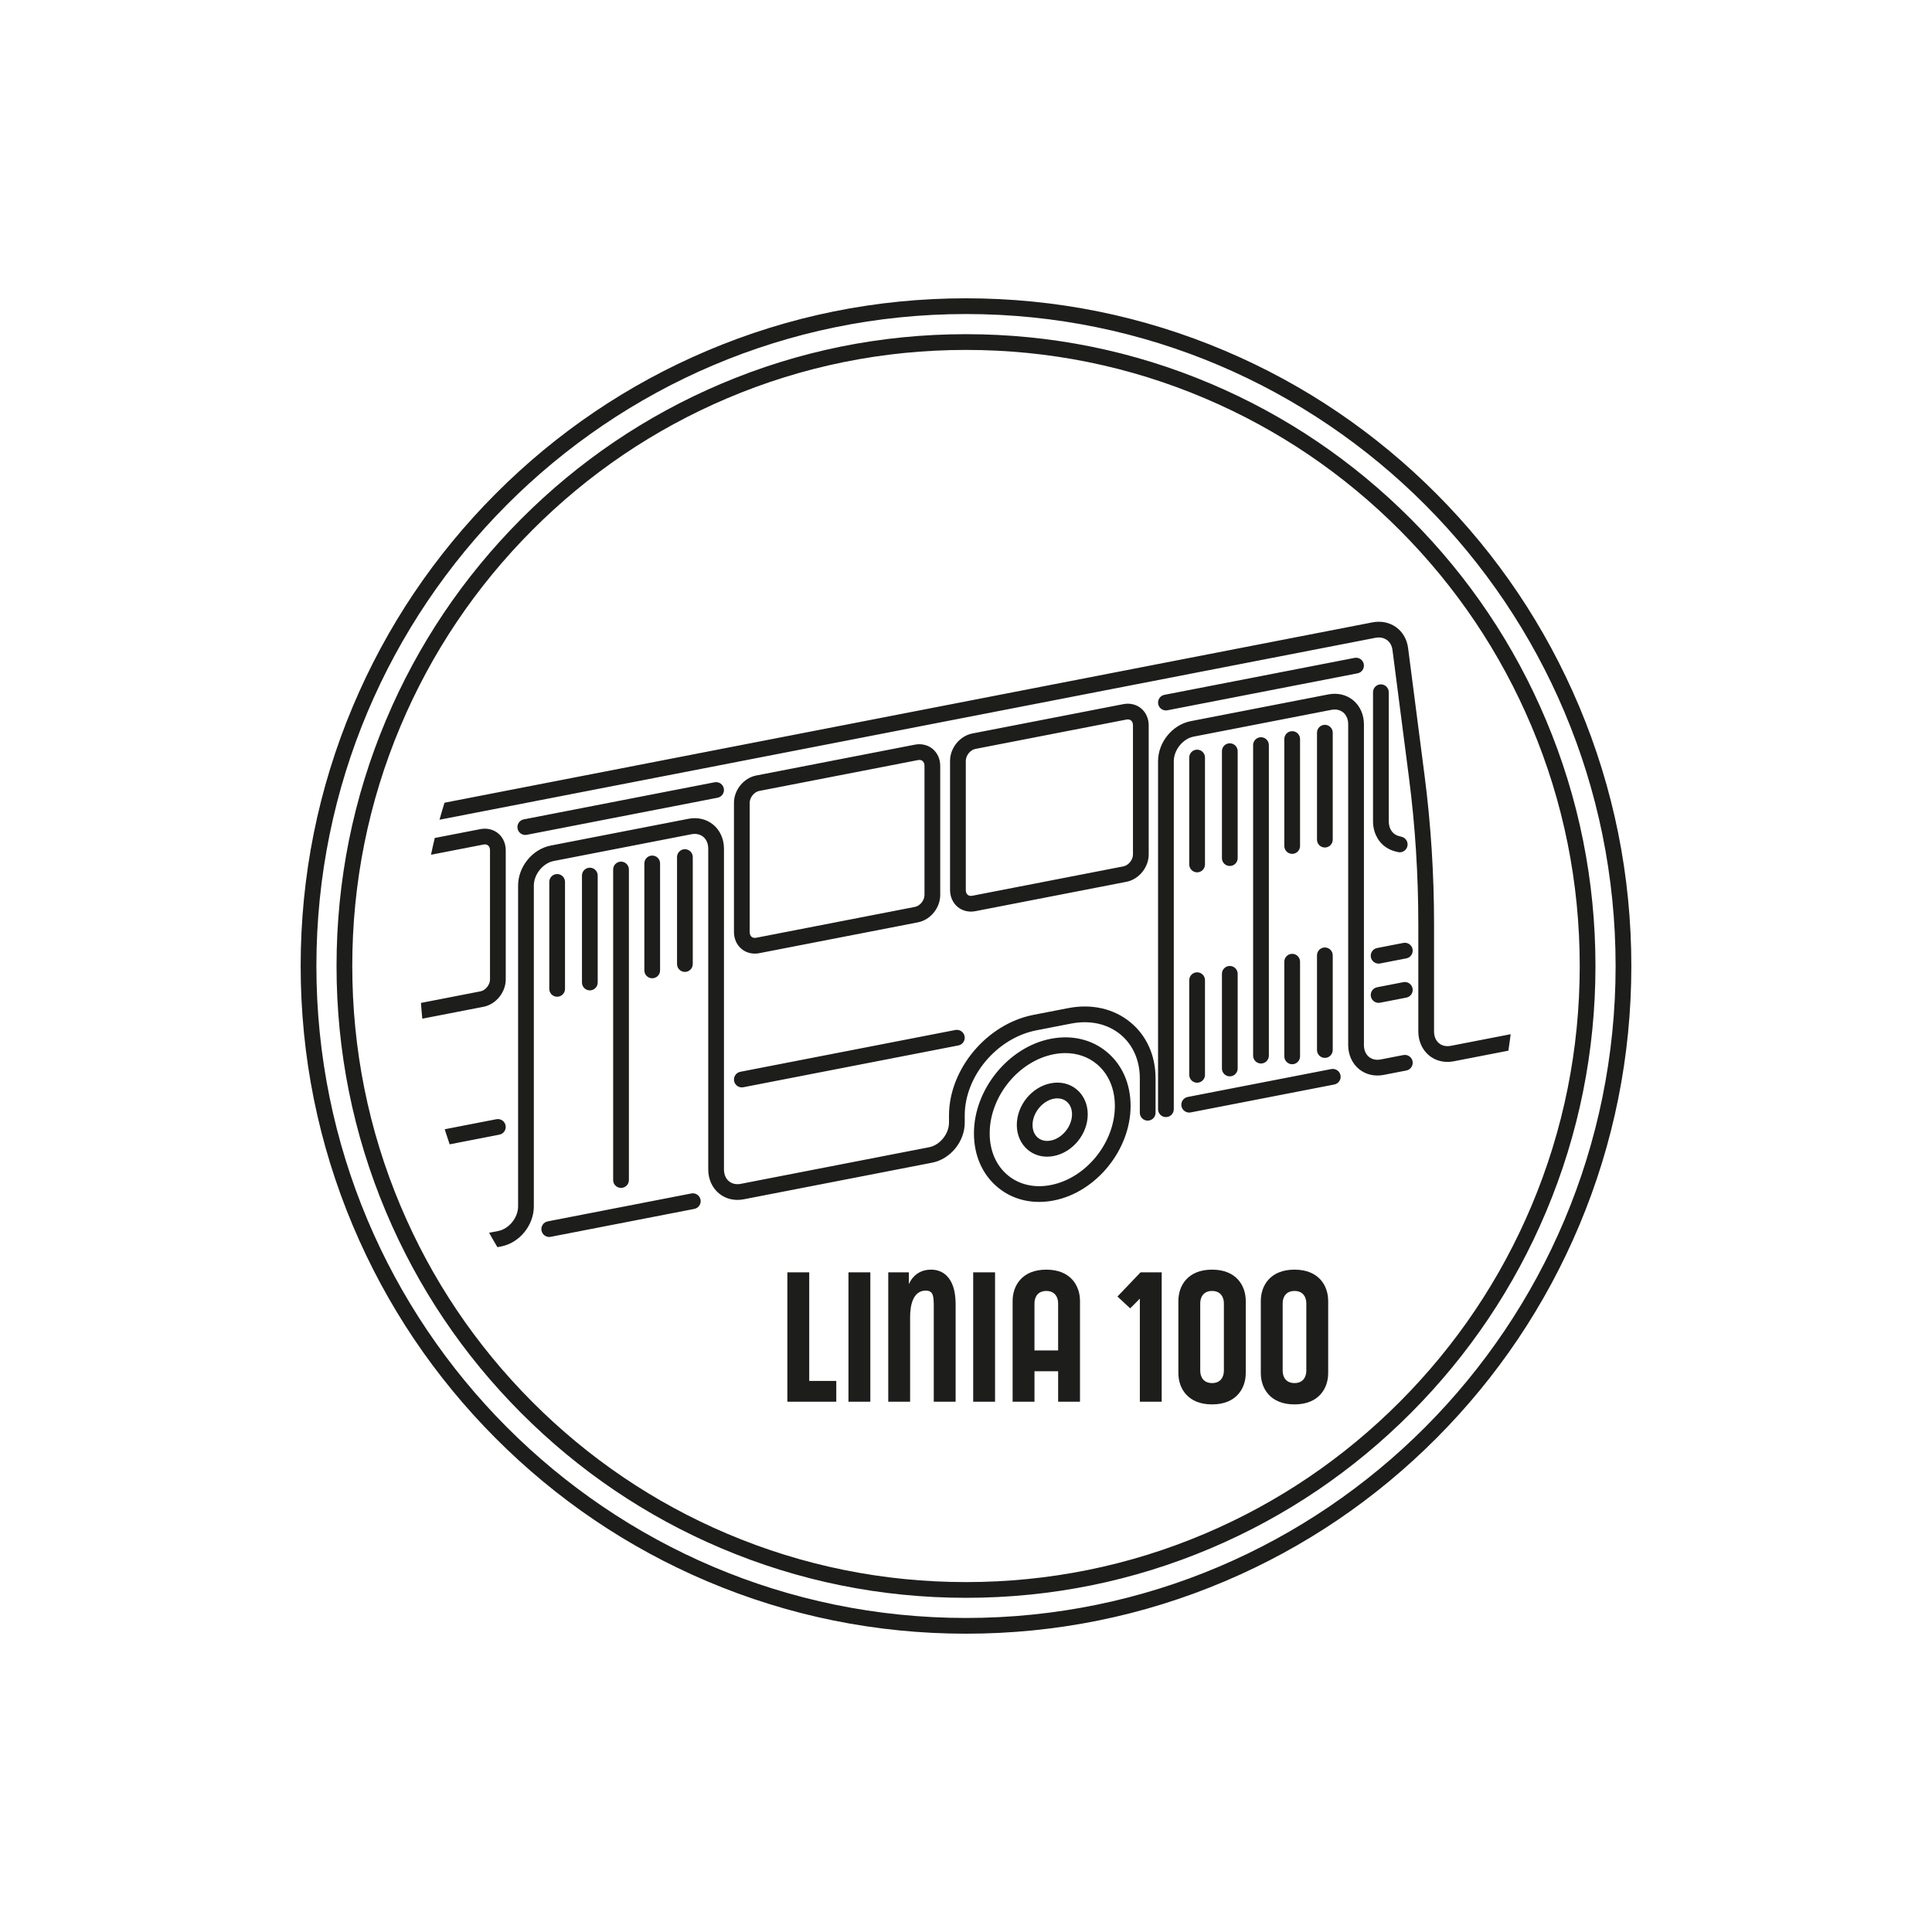
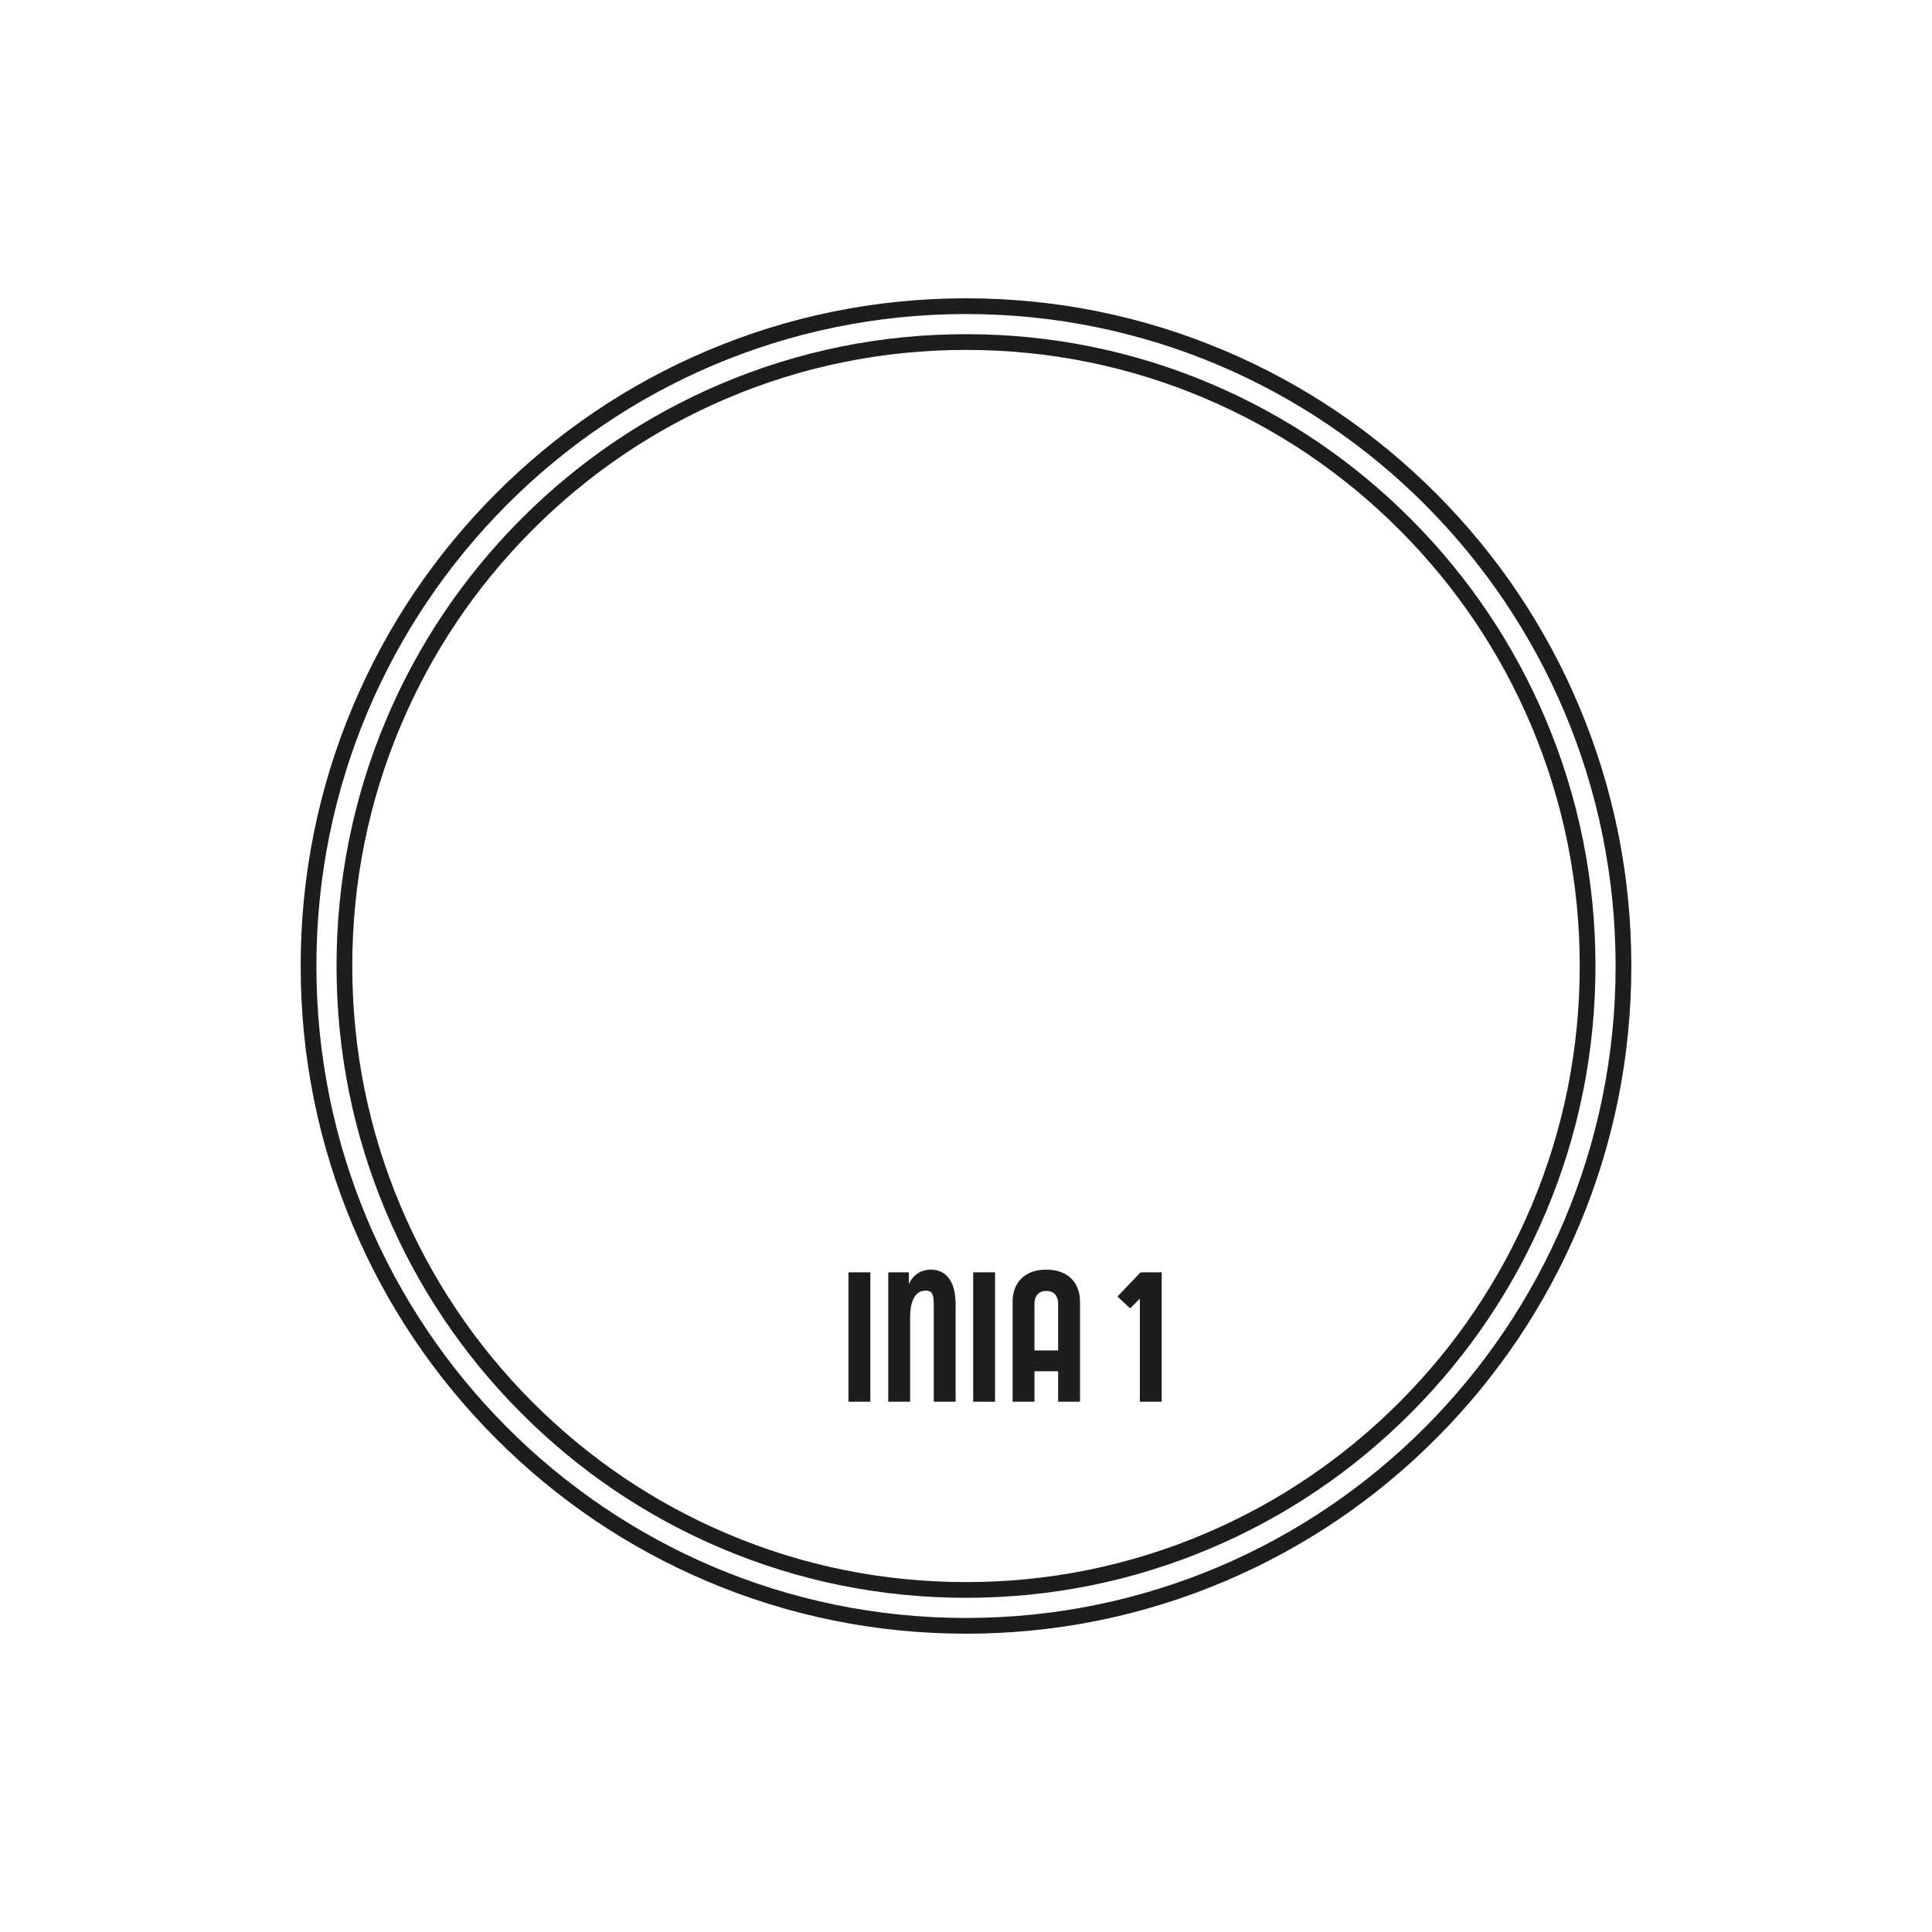
<svg xmlns="http://www.w3.org/2000/svg" id="Warstwa_1" viewBox="0 0 700 700">
  <defs>
    <style>.cls-1{fill:#1d1d1b;}</style>
  </defs>
  <g id="_100_black">
-     <path class="cls-1" d="M285.276,507.865v-46.876h7.921v39.345h9.804v7.531h-17.725Z" />
    <path class="cls-1" d="M307.417,507.865v-46.876h7.921v46.876h-7.921Z" />
    <path class="cls-1" d="M338.321,507.865v-34.021c0-4.155-.065-6.232-2.922-6.232-4.675,0-5.648,5.519-5.648,9.544v30.71h-7.921v-46.876h7.467v4.35s1.818-5.324,7.986-5.324c3.636,0,5.843,1.818,7.142,4.091,1.363,2.337,1.818,5.324,1.818,8.83v34.93h-7.921Z" />
    <path class="cls-1" d="M352.606,507.865v-46.876h7.921v46.876h-7.921Z" />
    <path class="cls-1" d="M383.381,507.865v-11.037h-8.57v11.037h-7.921v-36.488c0-5.519,3.376-11.362,12.206-11.362s12.206,5.844,12.206,11.362v36.488h-7.921ZM374.811,489.297h8.57v-17.076c0-2.077-1.039-4.479-4.285-4.479s-4.285,2.402-4.285,4.479v17.076Z" />
    <path class="cls-1" d="M412.988,507.865v-37.332l-3.506,3.506-4.61-4.285,8.375-8.765h7.661v46.876h-7.921Z" />
-     <path class="cls-1" d="M426.947,497.478v-26.101c0-5.519,3.376-11.362,12.206-11.362s12.206,5.844,12.206,11.362v26.101c0,5.519-3.376,11.362-12.206,11.362s-12.206-5.844-12.206-11.362ZM434.868,496.633c0,2.078,1.039,4.48,4.285,4.48s4.285-2.402,4.285-4.48v-24.412c0-2.077-1.039-4.479-4.285-4.479s-4.285,2.402-4.285,4.479v24.412Z" />
-     <path class="cls-1" d="M456.813,497.478v-26.101c0-5.519,3.376-11.362,12.206-11.362s12.206,5.844,12.206,11.362v26.101c0,5.519-3.376,11.362-12.206,11.362s-12.206-5.844-12.206-11.362ZM464.734,496.633c0,2.078,1.039,4.48,4.285,4.48s4.285-2.402,4.285-4.48v-24.412c0-2.077-1.039-4.479-4.285-4.479s-4.285,2.402-4.285,4.479v24.412Z" />
-     <path class="cls-1" d="M268.233,388.332l77.912-15.145c1.546-.299,3.042.709,3.342,2.254.3,1.545-.709,3.041-2.254,3.342l-77.912,15.145c-.184.036-.367.053-.547.053-1.337,0-2.53-.945-2.795-2.307-.3-1.545.709-3.041,2.254-3.342ZM344.223,322.473v-46.808c0-4.675,3.547-9.027,8.076-9.908l54.73-10.639c2.339-.452,4.669.102,6.398,1.527,1.758,1.449,2.766,3.686,2.766,6.137v46.808c0,4.675-3.547,9.027-8.076,9.907h0s-54.73,10.639-54.73,10.639c-.534.104-1.068.155-1.594.155-1.777,0-3.47-.583-4.804-1.682-1.758-1.449-2.766-3.686-2.766-6.137ZM349.924,322.473c0,.754.246,1.371.691,1.739.423.349,1.006.463,1.685.331l54.73-10.639c1.845-.359,3.464-2.374,3.464-4.312v-46.808c0-.754-.246-1.371-.691-1.739-.308-.254-.702-.384-1.156-.384-.168,0-.345.018-.528.053l-54.73,10.639c-1.845.358-3.464,2.374-3.464,4.312v46.808ZM190.319,302.52c.18,0,.363-.017.547-.053l69.132-13.438c1.545-.301,2.554-1.796,2.254-3.342-.3-1.544-1.796-2.554-3.342-2.254l-69.132,13.438c-1.545.301-2.554,1.796-2.254,3.342.265,1.361,1.458,2.307,2.795,2.307ZM265.927,337.692v-46.808c0-4.675,3.548-9.027,8.077-9.908l57.491-11.175c2.341-.454,4.67.103,6.398,1.527,1.757,1.449,2.766,3.686,2.766,6.137v46.808c0,4.676-3.548,9.028-8.077,9.908l-57.491,11.175c-.534.104-1.068.155-1.594.155-1.778,0-3.471-.583-4.805-1.682-1.757-1.449-2.766-3.686-2.766-6.137ZM271.627,337.692c0,.754.246,1.371.691,1.739.423.349,1.007.463,1.686.33l57.491-11.175h0c1.845-.358,3.463-2.374,3.463-4.312v-46.808c0-.754-.245-1.372-.691-1.739-.309-.254-.702-.384-1.157-.384-.168,0-.345.018-.528.053l-57.491,11.175c-1.846.358-3.464,2.374-3.464,4.312v46.808ZM251.003,349.289v-38.752c0-1.574-1.276-2.85-2.85-2.85s-2.85,1.276-2.85,2.85v38.752c0,1.574,1.276,2.85,2.85,2.85s2.85-1.276,2.85-2.85ZM180.931,411.109c1.545-.301,2.554-1.796,2.254-3.342-.3-1.544-1.794-2.551-3.342-2.254l-18.722,3.639c.571,1.833,1.168,3.653,1.788,5.46l18.022-3.503ZM216.558,355.984v-38.752c0-1.574-1.276-2.85-2.85-2.85s-2.85,1.276-2.85,2.85v38.752c0,1.574,1.276,2.85,2.85,2.85s2.85-1.276,2.85-2.85ZM253.818,434.667c-.3-1.544-1.794-2.555-3.342-2.254l-52.021,10.112c-1.545.301-2.554,1.796-2.254,3.342.265,1.361,1.458,2.307,2.795,2.307.18,0,.363-.017.547-.053l52.021-10.112c1.545-.301,2.554-1.796,2.254-3.342ZM227.86,427.551v-112.515c0-1.574-1.276-2.85-2.85-2.85s-2.85,1.276-2.85,2.85v112.515c0,1.574,1.276,2.85,2.85,2.85s2.85-1.276,2.85-2.85ZM204.716,358.287v-38.752c0-1.574-1.276-2.85-2.85-2.85s-2.85,1.276-2.85,2.85v38.752c0,1.574,1.276,2.85,2.85,2.85s2.85-1.276,2.85-2.85ZM174.073,359.186l-21.549,4.189c.131,1.901.296,3.806.483,5.713l22.154-4.306c4.529-.881,8.077-5.233,8.077-9.908v-46.808c0-2.451-1.008-4.688-2.766-6.137-1.729-1.425-4.058-1.98-6.399-1.527l-16.552,3.217c-.485,2.014-.938,4.038-1.36,6.072l19-3.693c.678-.134,1.262-.019,1.686.33.445.368.691.985.691,1.739v46.808c0,1.938-1.619,3.954-3.464,4.312ZM349.539,404.151c0-14.226,11.66-28.066,25.992-30.851l12.542-2.438c6.835-1.329,13.19.074,17.892,3.95,4.522,3.728,7.013,9.375,7.013,15.9v12.464c0,1.574,1.276,2.85,2.85,2.85s2.85-1.276,2.85-2.85v-12.464c0-8.259-3.227-15.468-9.087-20.298-6.04-4.979-14.068-6.807-22.605-5.147l-12.542,2.438c-16.875,3.28-30.604,19.63-30.604,36.447v2.601c0,4.073-3.296,8.154-7.198,8.913l-68.227,13.262c-1.653.323-3.182-.008-4.3-.931-1.167-.962-1.81-2.484-1.81-4.287v-116.223c0-3.485-1.416-6.65-3.884-8.685-2.457-2.024-5.658-2.778-9.014-2.129l-49.881,9.696c-6.623,1.287-11.811,7.66-11.811,14.508v116.223c0,4.073-3.296,8.155-7.198,8.913l-3.308.643c.981,1.757,1.98,3.501,3.011,5.222l1.385-.269c6.623-1.287,11.811-7.66,11.811-14.508v-116.223c0-4.073,3.296-8.155,7.198-8.913l49.881-9.696c1.656-.323,3.183.01,4.301.932,1.167.962,1.81,2.484,1.81,4.287v116.223c0,3.485,1.416,6.65,3.884,8.685,2.457,2.025,5.658,2.781,9.014,2.128l68.227-13.262c6.623-1.287,11.81-7.66,11.81-14.508v-2.601ZM239.161,351.591v-38.752c0-1.574-1.276-2.85-2.85-2.85s-2.85,1.276-2.85,2.85v38.752c0,1.574,1.276,2.85,2.85,2.85s2.85-1.276,2.85-2.85ZM394.11,403.722c0,7.138-5.406,13.78-12.308,15.122-.818.159-1.627.237-2.419.237-2.585,0-4.991-.837-6.943-2.446-2.563-2.113-4.033-5.402-4.033-9.024,0-7.138,5.406-13.78,12.308-15.122,3.488-.677,6.813.107,9.363,2.209,2.562,2.113,4.033,5.402,4.033,9.024ZM388.41,403.722c0-1.942-.695-3.585-1.958-4.626-.911-.751-2.07-1.141-3.347-1.141-.423,0-.858.043-1.302.129-4.171.811-7.695,5.173-7.695,9.526,0,1.942.695,3.585,1.958,4.626,1.212,1,2.863,1.36,4.649,1.011,4.172-.811,7.696-5.173,7.696-9.526ZM430.887,389.438c0,1.574,1.276,2.85,2.85,2.85s2.85-1.276,2.85-2.85v-34.303c0-1.574-1.276-2.85-2.85-2.85s-2.85,1.276-2.85,2.85v34.303ZM500.322,247.953c-1.574,0-2.85,1.276-2.85,2.85v46.766c0,1.264.179,2.491.531,3.645,1.115,3.654,3.82,6.29,7.42,7.23l1.006.263c.242.063.484.093.722.093,1.265,0,2.421-.849,2.755-2.13.398-1.523-.514-3.08-2.037-3.478l-1.006-.263c-1.666-.435-2.876-1.635-3.408-3.379-.188-.614-.283-1.281-.283-1.981v-46.766c0-1.574-1.276-2.85-2.85-2.85ZM422.433,257.402c.18,0,.363-.017.547-.053l68.89-13.391c1.545-.301,2.554-1.796,2.254-3.342-.3-1.545-1.795-2.552-3.342-2.254l-68.89,13.391c-1.545.301-2.554,1.796-2.254,3.342.265,1.361,1.458,2.307,2.795,2.307ZM492.359,387.323c2.457,2.025,5.656,2.782,9.014,2.128l8.174-1.589c1.545-.3,2.554-1.796,2.254-3.342-.3-1.544-1.794-2.554-3.342-2.254l-8.174,1.589c-1.653.322-3.182-.009-4.3-.931-1.167-.962-1.81-2.484-1.81-4.287v-116.223c0-3.485-1.416-6.65-3.884-8.685-2.457-2.024-5.655-2.78-9.014-2.128l-49.882,9.696c-6.623,1.288-11.81,7.661-11.81,14.508v126.086c0,1.574,1.276,2.85,2.85,2.85s2.85-1.276,2.85-2.85v-126.086c0-4.073,3.296-8.154,7.198-8.913l49.882-9.696c1.654-.323,3.182.008,4.3.931,1.167.962,1.81,2.484,1.81,4.287v116.223c0,3.485,1.416,6.65,3.884,8.685ZM381.802,434.957c-1.796.349-3.571.521-5.306.521-5.585,0-10.759-1.789-14.934-5.23-5.6-4.616-8.684-11.584-8.684-19.621,0-15.904,12.487-31.27,27.835-34.254,7.583-1.474,14.769.199,20.24,4.708,5.6,4.616,8.684,11.584,8.684,19.621,0,15.904-12.487,31.27-27.835,34.254ZM403.937,400.704c0-6.303-2.347-11.709-6.609-15.222-3.133-2.583-7.06-3.924-11.338-3.924-1.365,0-2.766.136-4.188.413-12.805,2.489-23.223,15.345-23.223,28.658,0,6.303,2.347,11.709,6.609,15.223,4.132,3.407,9.647,4.656,15.525,3.511,12.805-2.489,23.223-15.345,23.223-28.658ZM496.698,361.046c.265,1.361,1.458,2.307,2.795,2.307.18,0,.363-.017.547-.053l9.508-1.848c1.545-.301,2.554-1.796,2.254-3.342-.3-1.545-1.794-2.551-3.342-2.254l-9.508,1.848c-1.545.301-2.554,1.796-2.254,3.342ZM525.67,378.921c-1.647.321-3.17-.008-4.284-.927-1.163-.958-1.803-2.475-1.803-4.271v-38.843c0-18.098-1.147-36.152-3.409-53.661l-5.999-46.438c-.405-3.13-1.946-5.806-4.339-7.534-2.409-1.738-5.461-2.359-8.595-1.751l-336.191,65.349c-.638,2.04-1.235,4.095-1.808,6.159l339.087-65.912c1.57-.307,3.053-.029,4.171.778,1.119.808,1.818,2.067,2.022,3.642l5.999,46.438c2.231,17.268,3.362,35.076,3.362,52.931v38.843c0,3.479,1.413,6.638,3.877,8.669,1.877,1.547,4.191,2.353,6.675,2.353.761,0,1.538-.076,2.323-.228l19.751-3.839c.311-1.982.585-3.973.836-5.97l-21.675,4.213ZM496.698,346.827c.265,1.361,1.458,2.307,2.795,2.307.18,0,.363-.017.547-.053l9.508-1.848c1.545-.301,2.554-1.796,2.254-3.342-.3-1.545-1.794-2.552-3.342-2.254l-9.508,1.848c-1.545.301-2.554,1.796-2.254,3.342ZM477.174,380.44c0,1.574,1.276,2.85,2.85,2.85s2.85-1.276,2.85-2.85v-34.303c0-1.574-1.276-2.85-2.85-2.85s-2.85,1.276-2.85,2.85v34.303ZM480.024,307.068c1.574,0,2.85-1.276,2.85-2.85v-38.752c0-1.574-1.276-2.85-2.85-2.85s-2.85,1.276-2.85,2.85v38.752c0,1.574,1.276,2.85,2.85,2.85ZM442.729,387.136c0,1.574,1.276,2.85,2.85,2.85s2.85-1.276,2.85-2.85v-34.303c0-1.574-1.276-2.85-2.85-2.85s-2.85,1.276-2.85,2.85v34.303ZM428.072,400.796c.265,1.361,1.458,2.307,2.795,2.307.18,0,.363-.017.547-.053l52.021-10.112c1.545-.301,2.554-1.796,2.254-3.342-.3-1.545-1.793-2.552-3.342-2.254l-52.021,10.112c-1.545.301-2.554,1.796-2.254,3.342ZM433.737,316.065c1.574,0,2.85-1.276,2.85-2.85v-38.752c0-1.574-1.276-2.85-2.85-2.85s-2.85,1.276-2.85,2.85v38.752c0,1.574,1.276,2.85,2.85,2.85ZM468.182,309.37c1.574,0,2.85-1.276,2.85-2.85v-38.752c0-1.574-1.276-2.85-2.85-2.85s-2.85,1.276-2.85,2.85v38.752c0,1.574,1.276,2.85,2.85,2.85ZM465.332,382.743c0,1.574,1.276,2.85,2.85,2.85s2.85-1.276,2.85-2.85v-34.303c0-1.574-1.276-2.85-2.85-2.85s-2.85,1.276-2.85,2.85v34.303ZM459.731,382.479v-112.515c0-1.574-1.276-2.85-2.85-2.85s-2.85,1.276-2.85,2.85v112.515c0,1.574,1.276,2.85,2.85,2.85s2.85-1.276,2.85-2.85ZM445.579,313.763c1.574,0,2.85-1.276,2.85-2.85v-38.752c0-1.574-1.276-2.85-2.85-2.85s-2.85,1.276-2.85,2.85v38.752c0,1.574,1.276,2.85,2.85,2.85Z" />
    <path class="cls-1" d="M350,113.781c129.988,0,235.365,105.759,235.365,236.219s-105.376,236.219-235.365,236.219-235.365-105.759-235.365-236.219,105.376-236.219,235.365-236.219M350,578.919c30.788,0,60.652-6.05,88.762-17.983,27.156-11.528,51.547-28.033,72.495-49.057,20.95-21.026,37.397-45.508,48.885-72.767,11.893-28.22,17.923-58.202,17.923-89.112s-6.03-60.892-17.923-89.112c-11.488-27.259-27.935-51.742-48.885-72.767-20.948-21.024-45.339-37.529-72.495-49.057-28.11-11.933-57.974-17.983-88.762-17.983s-60.652,6.05-88.762,17.983c-27.156,11.528-51.547,28.033-72.495,49.057-20.95,21.026-37.397,45.508-48.885,72.767-11.893,28.22-17.923,58.202-17.923,89.112s6.03,60.892,17.923,89.112c11.488,27.259,27.935,51.742,48.885,72.767,20.948,21.024,45.339,37.529,72.495,49.057,28.11,11.933,57.974,17.983,88.762,17.983M350,108.081c-32.544,0-64.117,6.398-93.842,19.016-28.707,12.186-54.487,29.63-76.624,51.847-22.135,22.216-39.515,48.087-51.656,76.895-12.57,29.827-18.943,61.507-18.943,94.161s6.374,64.334,18.943,94.161c12.141,28.808,29.52,54.679,51.656,76.895,22.137,22.217,47.917,39.661,76.624,51.847,29.725,12.618,61.298,19.016,93.842,19.016s64.117-6.398,93.842-19.016c28.707-12.186,54.487-29.63,76.624-51.847,22.135-22.216,39.515-48.087,51.655-76.895,12.57-29.827,18.943-61.507,18.943-94.161s-6.373-64.334-18.943-94.161c-12.141-28.808-29.52-54.679-51.655-76.895-22.137-22.217-47.917-39.661-76.624-51.847-29.725-12.618-61.298-19.016-93.842-19.016h0ZM350,573.219c-30.019,0-59.134-5.898-86.535-17.53-26.476-11.239-50.258-27.332-70.684-47.833-20.43-20.504-36.468-44.377-47.67-70.958-11.596-27.516-17.476-56.753-17.476-86.898s5.88-59.383,17.476-86.898c11.202-26.58,27.24-50.454,47.67-70.958,20.427-20.501,44.208-36.594,70.684-47.833,27.401-11.632,56.516-17.53,86.535-17.53s59.134,5.898,86.535,17.53c26.476,11.239,50.258,27.332,70.684,47.833,20.429,20.503,36.468,44.377,47.67,70.958,11.596,27.516,17.476,56.752,17.476,86.898s-5.88,59.383-17.476,86.898c-11.202,26.581-27.241,50.454-47.67,70.958-20.426,20.501-44.208,36.594-70.684,47.833-27.401,11.632-56.516,17.53-86.535,17.53h0Z" />
  </g>
</svg>